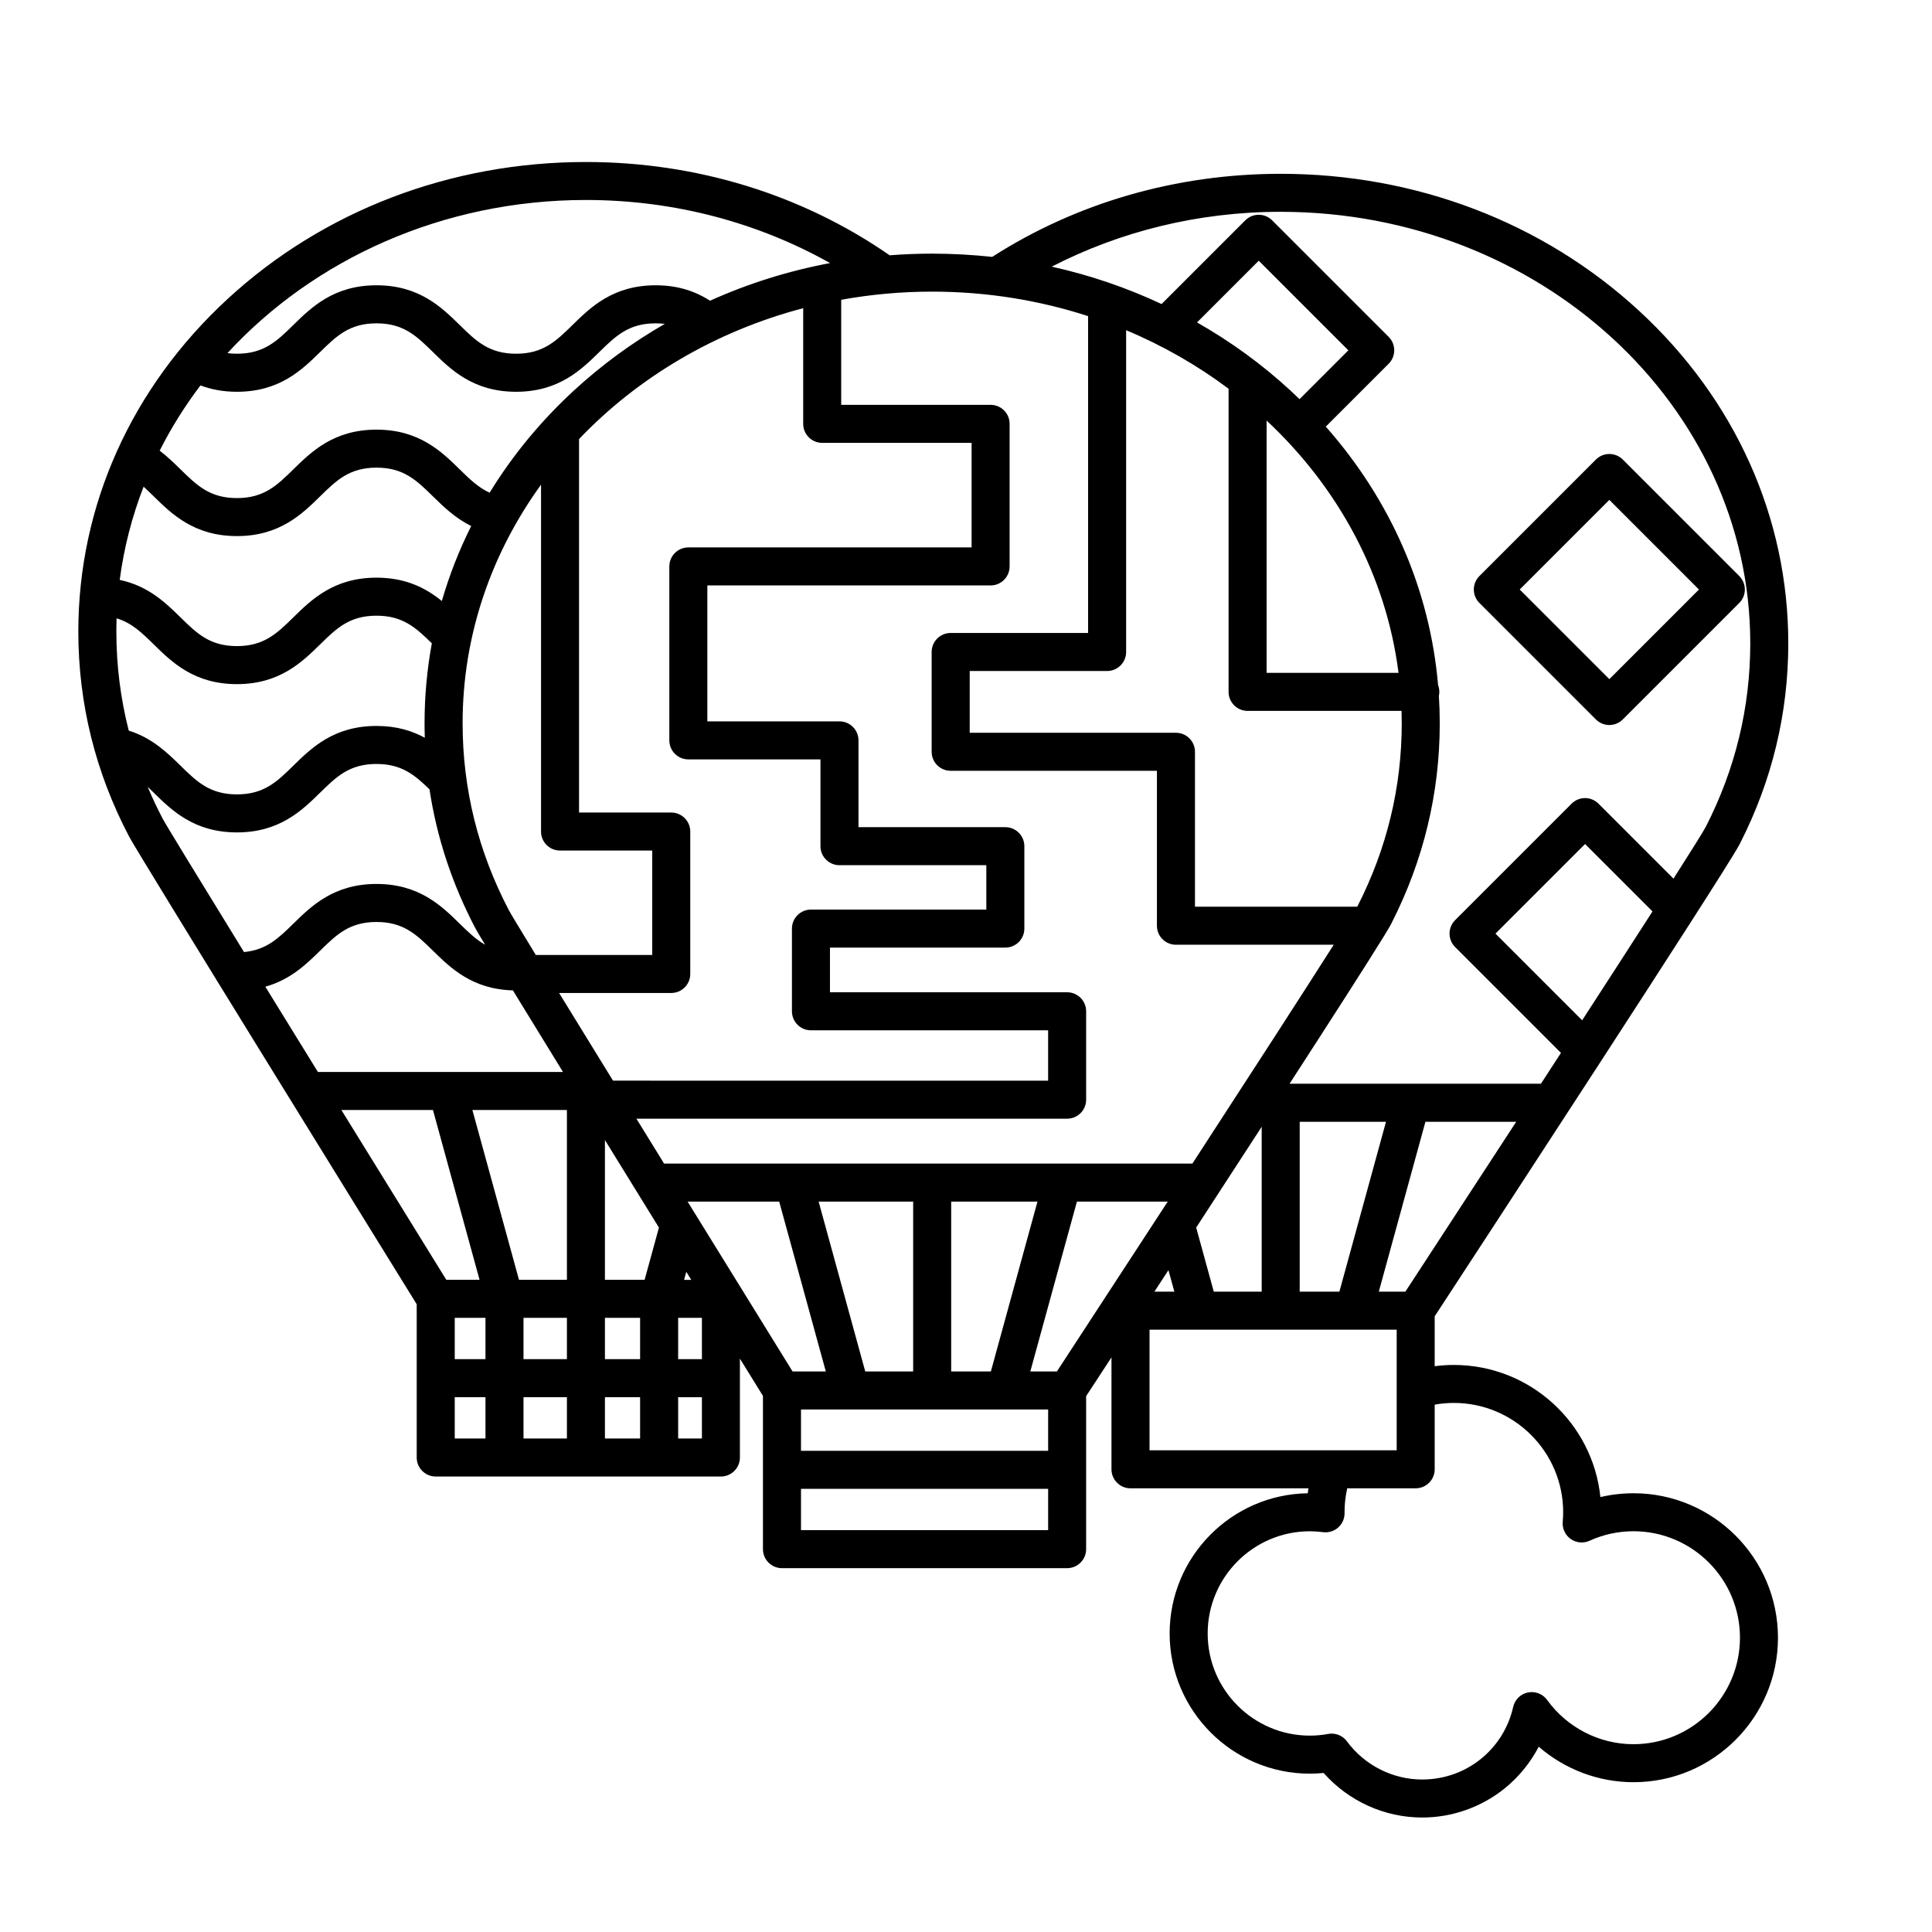
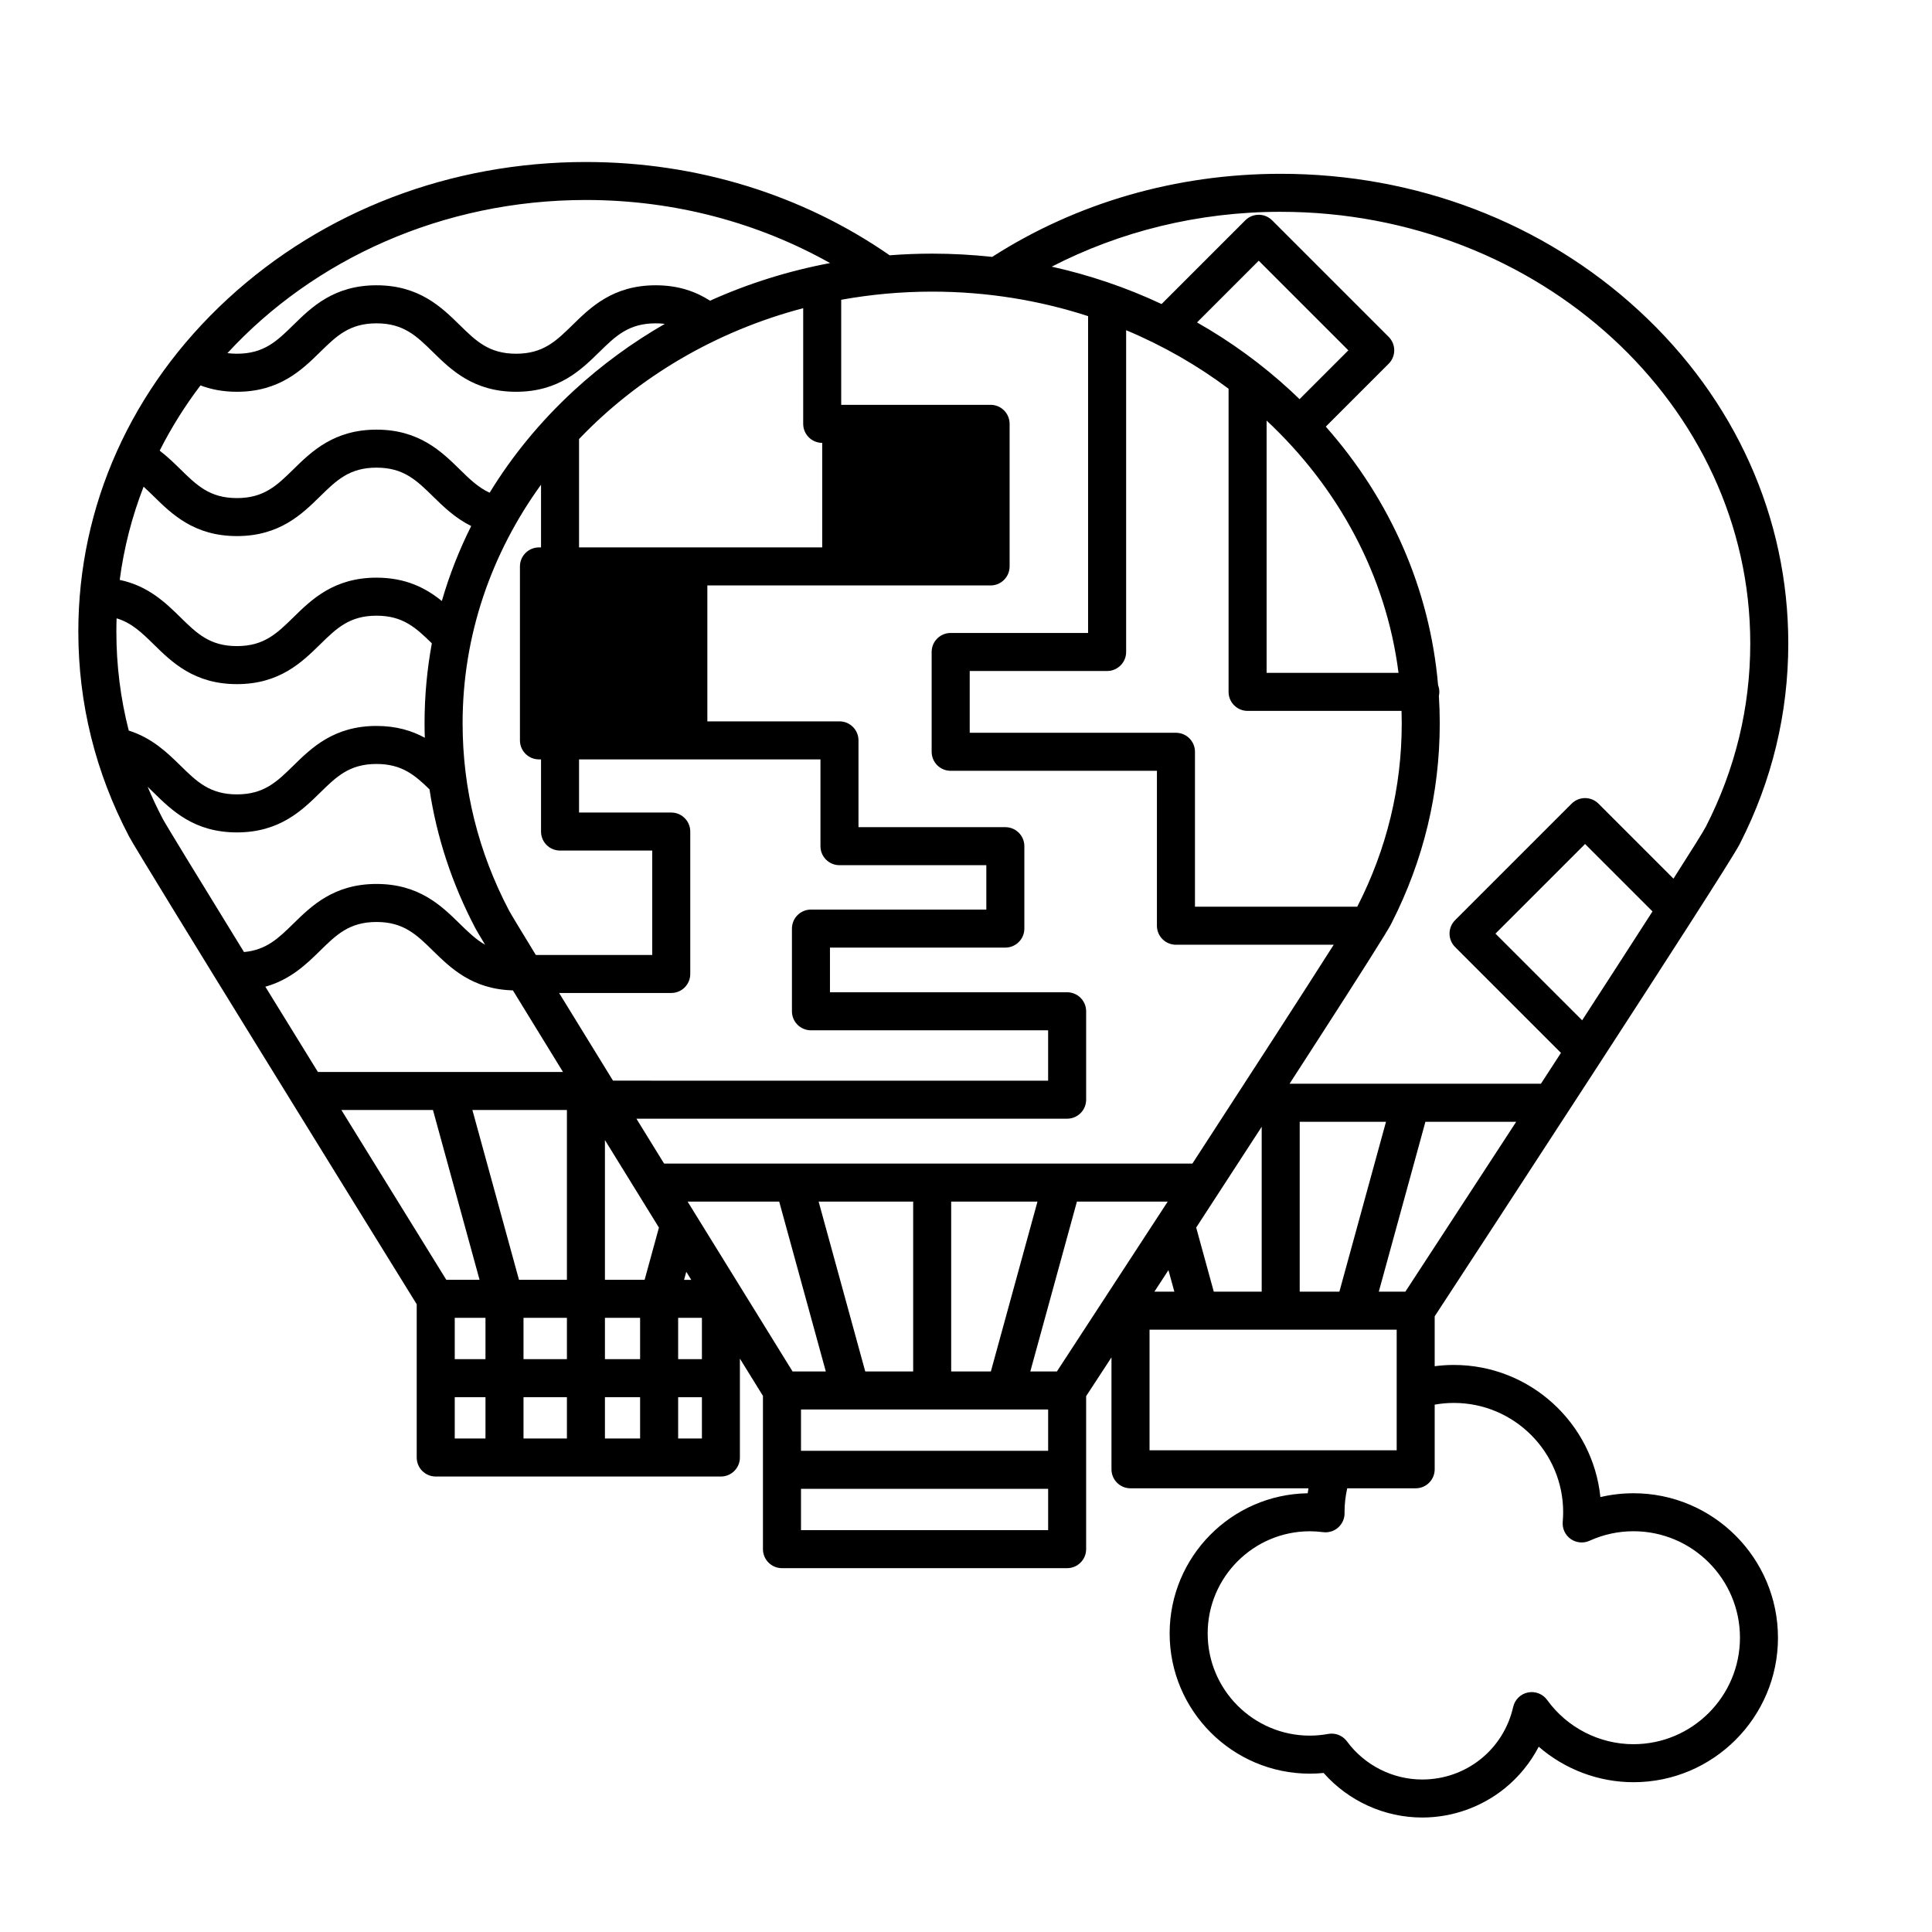
<svg xmlns="http://www.w3.org/2000/svg" fill="#000000" width="800px" height="800px" version="1.1" viewBox="144 144 512 512">
  <g>
-     <path d="m576.89 539.73c-2.984 0-5.914 0.34-8.77 1.012-2.019-19.645-18.668-35.016-38.836-35.016-1.723 0-3.414 0.117-5.078 0.336v-13.223c10.945-16.738 76.039-116.34 80.688-124.88 0.098-0.164 0.188-0.336 0.262-0.508 8.469-16.633 12.758-34.445 12.758-52.953 0-33.316-14.043-64.617-39.547-88.133-25.387-23.414-59.117-36.305-94.973-36.305-27.715 0-54.152 7.711-76.457 22.02-5.242-0.566-10.551-0.863-15.906-0.863-3.781 0-7.535 0.152-11.262 0.438-23.117-16.039-51.086-24.723-80.496-24.723-35.855 0-69.582 12.895-94.969 36.305-25.5 23.516-39.547 54.816-39.547 88.133 0 19.051 4.531 37.336 13.469 54.348 2.504 4.762 65.762 107.04 76.207 123.92v40.617c0 2.781 2.254 5.039 5.039 5.039h75.57c2.781 0 5.039-2.258 5.039-5.039v-26.207c2.703 4.371 4.812 7.781 6.109 9.875v40.617c0 2.781 2.254 5.039 5.039 5.039h75.57c2.781 0 5.039-2.258 5.039-5.039v-40.547c1.414-2.164 3.738-5.719 6.715-10.277v29.664c0 2.781 2.258 5.039 5.039 5.039h47.16c-0.07 0.434-0.137 0.871-0.191 1.312-20.23 0.301-36.594 16.848-36.594 37.152 0 20.488 16.668 37.156 37.156 37.156 1.207 0 2.43-0.062 3.652-0.184 6.574 7.445 16.125 11.809 26.121 11.809 7.941 0 15.707-2.746 21.871-7.731 3.742-3.027 6.809-6.805 9.012-11.035 6.902 5.992 15.824 9.406 25.113 9.406 21.113 0 38.289-17.176 38.289-38.289-0.004-21.113-17.18-38.289-38.293-38.289zm-60.449-53.43h-7.043l12.352-45.012h24.059c-10.082 15.484-20.336 31.203-29.367 45.012zm-17.488 0h-10.516v-45.016h22.867zm64.332-71.906-22.973-22.973 23.75-23.75 17.867 17.867c-5.269 8.203-11.68 18.113-18.645 28.855zm-79.887-214.26c68.617 0 124.44 51.305 124.44 114.36 0 16.977-3.961 33.328-11.77 48.59-0.004 0.004-0.004 0.008-0.008 0.012-0.008 0.012-0.012 0.023-0.02 0.035-0.598 1.168-3.723 6.156-8.551 13.719l-19.871-19.871c-0.945-0.945-2.227-1.477-3.562-1.477s-2.617 0.531-3.562 1.477l-30.875 30.875c-0.945 0.945-1.477 2.227-1.477 3.562 0 1.336 0.531 2.617 1.477 3.562l28.051 28.051c-1.75 2.695-3.523 5.422-5.312 8.176h-66.613c11.242-17.371 20.883-32.387 24.965-39.031 0.102-0.148 0.199-0.305 0.285-0.465 0.727-1.191 1.254-2.078 1.539-2.606 0.098-0.164 0.184-0.328 0.258-0.5 8.469-16.633 12.758-34.445 12.758-52.953 0-2.418-0.082-4.824-0.23-7.219 0.074-0.348 0.117-0.711 0.117-1.082 0-0.625-0.117-1.223-0.328-1.777-2.172-25.246-12.484-48.953-29.762-68.512l16.664-16.664c1.969-1.969 1.969-5.156 0-7.125l-30.875-30.875c-1.969-1.969-5.156-1.969-7.125 0l-22.18 22.18c-9.242-4.34-18.996-7.66-29.109-9.91 17.965-9.25 38.66-14.535 60.676-14.535zm-27.754 138.06h-54.66v-16.371h36.414c2.781 0 5.039-2.258 5.039-5.039v-85.273c9.793 4.098 18.906 9.332 27.148 15.512v80.332c0 2.781 2.258 5.039 5.039 5.039h40.797c0.035 1.082 0.055 2.168 0.055 3.262 0 16.98-3.961 33.328-11.77 48.59-0.004 0.012-0.012 0.023-0.016 0.031-0.004 0.004-0.004 0.008-0.008 0.012h-43.004v-41.059c0-2.781-2.254-5.035-5.035-5.035zm30.363-90.676c-7.574-6.984-15.891-13.023-24.785-18.07l16.355-16.355 23.75 23.75-12.938 12.938c-0.785-0.762-1.578-1.516-2.383-2.262zm28.617 74.801h-34.961v-66.859c18.934 17.672 31.672 40.957 34.961 66.859zm-215.35-125.32c23.684 0 45.836 6.121 64.699 16.719-11.055 2.078-21.723 5.43-31.801 9.973-3.66-2.344-8.23-4.086-14.41-4.086-11.305 0-17.25 5.828-22.023 10.508-4.348 4.262-7.777 7.629-14.969 7.629s-10.621-3.367-14.969-7.629c-4.773-4.684-10.719-10.508-22.023-10.508-11.305 0-17.25 5.828-22.023 10.508-4.348 4.262-7.777 7.629-14.969 7.629-0.895 0-1.727-0.059-2.512-0.16 22.848-24.805 56.953-40.582 95-40.582zm27.145 148.25h35.012v23c0 2.781 2.254 5.039 5.039 5.039h38.918v11.762h-46.477c-2.781 0-5.039 2.258-5.039 5.039v21.914c0 2.781 2.254 5.039 5.039 5.039h62.852v13.352l-115.31-0.008c-5.297-8.602-10.164-16.516-14.285-23.234h29.719c2.781 0 5.039-2.258 5.039-5.039v-37.742c0-2.781-2.254-5.039-5.039-5.039h-24.434v-98.977c15.57-16.32 36.098-28.555 59.402-34.68v30.652c0 2.781 2.254 5.039 5.039 5.039h39.59v27.707h-75.066c-2.781 0-5.039 2.258-5.039 5.039v46.098c0 2.781 2.258 5.039 5.039 5.039zm-34.004 24.16h24.434v27.668h-30.852c-4.082-6.684-6.668-10.961-7.09-11.762-8.172-15.551-12.312-32.258-12.312-49.66 0-23.352 7.66-45.086 20.785-63.207v91.922c-0.004 2.785 2.254 5.039 5.035 5.039zm-95.289-123.27c2.731 1.035 5.898 1.688 9.664 1.688 11.305 0 17.25-5.828 22.023-10.508 4.348-4.262 7.777-7.629 14.969-7.629 7.191 0 10.621 3.367 14.969 7.629 4.773 4.684 10.719 10.508 22.023 10.508s17.25-5.828 22.023-10.508c4.348-4.262 7.777-7.629 14.969-7.629 0.855 0 1.66 0.047 2.418 0.141-8.645 4.973-16.738 10.887-24.125 17.695-8.848 8.16-16.312 17.258-22.297 27.051-3.012-1.371-5.32-3.621-7.957-6.207-4.773-4.684-10.719-10.508-22.023-10.508-11.305 0-17.25 5.828-22.023 10.508-4.348 4.262-7.777 7.629-14.969 7.629s-10.625-3.367-14.969-7.629c-1.641-1.609-3.422-3.348-5.504-4.945 3.059-6.066 6.684-11.848 10.809-17.285zm-15.07 26.84c0.891 0.805 1.781 1.672 2.711 2.582 4.773 4.684 10.719 10.508 22.023 10.508s17.25-5.828 22.023-10.508c4.348-4.262 7.777-7.629 14.969-7.629 7.191 0 10.621 3.367 14.969 7.629 2.731 2.676 5.844 5.723 10.121 7.844-3.203 6.398-5.805 13.043-7.781 19.871-4.098-3.324-9.387-6.188-17.312-6.188-11.305 0-17.25 5.828-22.023 10.508-4.348 4.262-7.777 7.629-14.969 7.629-7.191 0-10.625-3.367-14.969-7.629-3.859-3.785-8.488-8.32-16.09-9.914 1.117-8.555 3.266-16.828 6.328-24.703zm-3.938 64.633c-2.176-8.523-3.281-17.289-3.281-26.242 0-1.172 0.027-2.34 0.062-3.504 4.008 1.195 6.699 3.82 9.867 6.93 4.773 4.684 10.719 10.508 22.023 10.508s17.25-5.828 22.023-10.508c4.348-4.262 7.777-7.629 14.969-7.629 7.016 0 10.457 3.211 14.66 7.324-1.273 6.922-1.93 13.996-1.93 21.164 0 1.289 0.023 2.574 0.066 3.859-3.375-1.844-7.496-3.129-12.797-3.129-11.305 0-17.25 5.828-22.023 10.508-4.348 4.262-7.777 7.629-14.969 7.629s-10.625-3.367-14.969-7.629c-3.438-3.367-7.488-7.324-13.703-9.281zm9.031 23.418c-1.477-2.809-2.812-5.652-4.027-8.531 0.539 0.512 1.082 1.043 1.641 1.594 4.773 4.684 10.719 10.508 22.023 10.508 11.305 0 17.25-5.828 22.023-10.508 4.348-4.262 7.777-7.629 14.969-7.629 6.672 0 10.109 2.902 14.043 6.723 1.934 12.766 6 25.094 12.16 36.816 0.258 0.488 1.16 2.016 2.574 4.359-2.445-1.383-4.477-3.363-6.754-5.594-4.773-4.684-10.719-10.508-22.023-10.508-11.305 0-17.25 5.828-22.023 10.508-3.949 3.871-7.152 6.992-13.094 7.535-12.008-19.527-20.707-33.746-21.512-35.273zm27.168 44.457c6.668-1.855 10.914-6.008 14.496-9.52 4.348-4.262 7.777-7.629 14.969-7.629 7.191 0 10.621 3.367 14.969 7.629 4.652 4.562 10.418 10.211 21.172 10.496 3.746 6.121 8.305 13.543 13.273 21.621h-64.949c-4.828-7.828-9.531-15.457-13.93-22.598zm20.148 32.672h24.273l12.352 45.012h-8.809c-8.57-13.852-18.285-29.57-27.816-45.012zm38.191 87.062h-8.145v-10.949h8.145zm0-21.027h-8.145v-10.949h8.145zm21.582 21.027h-11.504v-10.949h11.504zm0-21.027h-11.504v-10.949h11.504zm0-21.023h-12.699l-12.352-45.012h25.051zm19.395 42.051h-9.32v-10.949h9.32zm0-21.027h-9.32v-10.949h9.32zm1.195-21.023h-10.516v-37.043c4.777 7.75 9.648 15.641 14.312 23.199zm-2.168-42.703h114.14c2.781 0 5.039-2.258 5.039-5.039v-23.426c0-2.781-2.258-5.039-5.039-5.039h-62.852v-11.84h46.477c2.781 0 5.039-2.258 5.039-5.039v-21.836c0-2.781-2.258-5.039-5.039-5.039h-38.918v-23c0-2.781-2.254-5.039-5.039-5.039h-35.012v-36.02h75.062c2.781 0 5.039-2.258 5.039-5.039v-37.785c0-2.781-2.254-5.039-5.039-5.039h-39.59v-27.84c7.801-1.414 15.855-2.16 24.098-2.16 14.48 0 28.391 2.293 41.328 6.492v83.965h-36.418c-2.781 0-5.039 2.258-5.039 5.039v26.449c0 2.781 2.254 5.039 5.039 5.039h54.66v41.059c0 2.781 2.258 5.039 5.039 5.039h41.812c-7.844 12.352-22.066 34.332-37.453 58h-140c-2.488-4.035-4.941-8.016-7.34-11.902zm165.7 2.141v43.691h-12.699l-4.66-16.984c5.66-8.691 11.598-17.828 17.359-26.707zm-23.148 43.691h-5.281c1.207-1.852 2.445-3.75 3.715-5.699zm-36.273-23.855-12.352 45.012h-10.516v-45.012zm-32.941 0v45.012h-12.699l-12.352-45.012zm-60.129 18.598c0.441 0.715 0.879 1.426 1.316 2.129h-1.898zm4.144 44.18h-6.297v-10.949h6.297zm0-21.027h-6.297v-10.949h6.297zm-3.789-41.75h24.273l12.352 45.012h-8.809c-8.57-13.852-18.281-29.57-27.816-45.012zm95.543 87.062h-65.496v-10.949h65.496zm0-21.027h-65.496v-10.949h65.496zm2.316-21.023h-7.043l12.352-45.012h24.059c-10.082 15.488-20.34 31.207-29.367 45.012zm24.555-11.082h65.496v31.973h-65.496zm128.25 109.86c-9.027 0-17.582-4.383-22.883-11.723-1.16-1.605-3.152-2.383-5.09-1.988-1.941 0.395-3.469 1.891-3.906 3.824-2.566 11.332-12.484 19.242-24.113 19.242-7.832 0-15.285-3.777-19.938-10.102-0.961-1.305-2.473-2.055-4.059-2.055-0.301 0-0.602 0.027-0.902 0.082-1.633 0.297-3.273 0.449-4.875 0.449-14.93 0-27.078-12.148-27.078-27.078 0-14.93 12.148-27.078 27.078-27.078 1.137 0 2.289 0.078 3.516 0.234 1.441 0.184 2.894-0.258 3.981-1.223 1.09-0.961 1.711-2.348 1.703-3.801 0-0.09-0.004-0.18-0.008-0.293 0.004-2.164 0.254-4.273 0.711-6.305h18.141c2.781 0 5.039-2.254 5.039-5.039v-17.133c1.648-0.293 3.344-0.453 5.078-0.453 15.973 0 28.969 12.996 28.969 28.969 0 0.789-0.039 1.621-0.117 2.539-0.152 1.785 0.648 3.516 2.113 4.547 1.461 1.031 3.363 1.211 4.992 0.473 3.684-1.672 7.602-2.523 11.656-2.523 15.555 0 28.211 12.656 28.211 28.211-0.008 15.566-12.664 28.223-28.219 28.223z" />
-     <path d="m566.93 334.66c0.984 0.984 2.273 1.477 3.562 1.477 1.289 0 2.578-0.492 3.562-1.477l30.875-30.875c0.945-0.945 1.477-2.227 1.477-3.562 0-1.336-0.531-2.617-1.477-3.562l-30.875-30.875c-0.945-0.945-2.227-1.477-3.562-1.477-1.336 0-2.617 0.531-3.562 1.477l-30.875 30.875c-0.945 0.945-1.477 2.227-1.477 3.562 0 1.336 0.531 2.617 1.477 3.562zm3.562-58.184 23.75 23.75-23.75 23.75-23.75-23.75z" />
+     <path d="m576.89 539.73c-2.984 0-5.914 0.34-8.77 1.012-2.019-19.645-18.668-35.016-38.836-35.016-1.723 0-3.414 0.117-5.078 0.336v-13.223c10.945-16.738 76.039-116.34 80.688-124.88 0.098-0.164 0.188-0.336 0.262-0.508 8.469-16.633 12.758-34.445 12.758-52.953 0-33.316-14.043-64.617-39.547-88.133-25.387-23.414-59.117-36.305-94.973-36.305-27.715 0-54.152 7.711-76.457 22.02-5.242-0.566-10.551-0.863-15.906-0.863-3.781 0-7.535 0.152-11.262 0.438-23.117-16.039-51.086-24.723-80.496-24.723-35.855 0-69.582 12.895-94.969 36.305-25.5 23.516-39.547 54.816-39.547 88.133 0 19.051 4.531 37.336 13.469 54.348 2.504 4.762 65.762 107.04 76.207 123.92v40.617c0 2.781 2.254 5.039 5.039 5.039h75.57c2.781 0 5.039-2.258 5.039-5.039v-26.207c2.703 4.371 4.812 7.781 6.109 9.875v40.617c0 2.781 2.254 5.039 5.039 5.039h75.57c2.781 0 5.039-2.258 5.039-5.039v-40.547c1.414-2.164 3.738-5.719 6.715-10.277v29.664c0 2.781 2.258 5.039 5.039 5.039h47.16c-0.07 0.434-0.137 0.871-0.191 1.312-20.23 0.301-36.594 16.848-36.594 37.152 0 20.488 16.668 37.156 37.156 37.156 1.207 0 2.43-0.062 3.652-0.184 6.574 7.445 16.125 11.809 26.121 11.809 7.941 0 15.707-2.746 21.871-7.731 3.742-3.027 6.809-6.805 9.012-11.035 6.902 5.992 15.824 9.406 25.113 9.406 21.113 0 38.289-17.176 38.289-38.289-0.004-21.113-17.18-38.289-38.293-38.289zm-60.449-53.43h-7.043l12.352-45.012h24.059c-10.082 15.484-20.336 31.203-29.367 45.012zm-17.488 0h-10.516v-45.016h22.867zm64.332-71.906-22.973-22.973 23.75-23.75 17.867 17.867c-5.269 8.203-11.68 18.113-18.645 28.855zm-79.887-214.26c68.617 0 124.44 51.305 124.44 114.36 0 16.977-3.961 33.328-11.77 48.59-0.004 0.004-0.004 0.008-0.008 0.012-0.008 0.012-0.012 0.023-0.02 0.035-0.598 1.168-3.723 6.156-8.551 13.719l-19.871-19.871c-0.945-0.945-2.227-1.477-3.562-1.477s-2.617 0.531-3.562 1.477l-30.875 30.875c-0.945 0.945-1.477 2.227-1.477 3.562 0 1.336 0.531 2.617 1.477 3.562l28.051 28.051c-1.75 2.695-3.523 5.422-5.312 8.176h-66.613c11.242-17.371 20.883-32.387 24.965-39.031 0.102-0.148 0.199-0.305 0.285-0.465 0.727-1.191 1.254-2.078 1.539-2.606 0.098-0.164 0.184-0.328 0.258-0.5 8.469-16.633 12.758-34.445 12.758-52.953 0-2.418-0.082-4.824-0.23-7.219 0.074-0.348 0.117-0.711 0.117-1.082 0-0.625-0.117-1.223-0.328-1.777-2.172-25.246-12.484-48.953-29.762-68.512l16.664-16.664c1.969-1.969 1.969-5.156 0-7.125l-30.875-30.875c-1.969-1.969-5.156-1.969-7.125 0l-22.18 22.18c-9.242-4.34-18.996-7.66-29.109-9.91 17.965-9.25 38.66-14.535 60.676-14.535zm-27.754 138.06h-54.66v-16.371h36.414c2.781 0 5.039-2.258 5.039-5.039v-85.273c9.793 4.098 18.906 9.332 27.148 15.512v80.332c0 2.781 2.258 5.039 5.039 5.039h40.797c0.035 1.082 0.055 2.168 0.055 3.262 0 16.98-3.961 33.328-11.77 48.59-0.004 0.012-0.012 0.023-0.016 0.031-0.004 0.004-0.004 0.008-0.008 0.012h-43.004v-41.059c0-2.781-2.254-5.035-5.035-5.035zm30.363-90.676c-7.574-6.984-15.891-13.023-24.785-18.07l16.355-16.355 23.75 23.75-12.938 12.938c-0.785-0.762-1.578-1.516-2.383-2.262zm28.617 74.801h-34.961v-66.859c18.934 17.672 31.672 40.957 34.961 66.859zm-215.35-125.32c23.684 0 45.836 6.121 64.699 16.719-11.055 2.078-21.723 5.43-31.801 9.973-3.66-2.344-8.23-4.086-14.41-4.086-11.305 0-17.25 5.828-22.023 10.508-4.348 4.262-7.777 7.629-14.969 7.629s-10.621-3.367-14.969-7.629c-4.773-4.684-10.719-10.508-22.023-10.508-11.305 0-17.25 5.828-22.023 10.508-4.348 4.262-7.777 7.629-14.969 7.629-0.895 0-1.727-0.059-2.512-0.16 22.848-24.805 56.953-40.582 95-40.582zm27.145 148.25h35.012v23c0 2.781 2.254 5.039 5.039 5.039h38.918v11.762h-46.477c-2.781 0-5.039 2.258-5.039 5.039v21.914c0 2.781 2.254 5.039 5.039 5.039h62.852v13.352l-115.31-0.008c-5.297-8.602-10.164-16.516-14.285-23.234h29.719c2.781 0 5.039-2.258 5.039-5.039v-37.742c0-2.781-2.254-5.039-5.039-5.039h-24.434v-98.977c15.57-16.32 36.098-28.555 59.402-34.68v30.652c0 2.781 2.254 5.039 5.039 5.039v27.707h-75.066c-2.781 0-5.039 2.258-5.039 5.039v46.098c0 2.781 2.258 5.039 5.039 5.039zm-34.004 24.16h24.434v27.668h-30.852c-4.082-6.684-6.668-10.961-7.09-11.762-8.172-15.551-12.312-32.258-12.312-49.66 0-23.352 7.66-45.086 20.785-63.207v91.922c-0.004 2.785 2.254 5.039 5.035 5.039zm-95.289-123.27c2.731 1.035 5.898 1.688 9.664 1.688 11.305 0 17.25-5.828 22.023-10.508 4.348-4.262 7.777-7.629 14.969-7.629 7.191 0 10.621 3.367 14.969 7.629 4.773 4.684 10.719 10.508 22.023 10.508s17.25-5.828 22.023-10.508c4.348-4.262 7.777-7.629 14.969-7.629 0.855 0 1.66 0.047 2.418 0.141-8.645 4.973-16.738 10.887-24.125 17.695-8.848 8.16-16.312 17.258-22.297 27.051-3.012-1.371-5.32-3.621-7.957-6.207-4.773-4.684-10.719-10.508-22.023-10.508-11.305 0-17.25 5.828-22.023 10.508-4.348 4.262-7.777 7.629-14.969 7.629s-10.625-3.367-14.969-7.629c-1.641-1.609-3.422-3.348-5.504-4.945 3.059-6.066 6.684-11.848 10.809-17.285zm-15.07 26.84c0.891 0.805 1.781 1.672 2.711 2.582 4.773 4.684 10.719 10.508 22.023 10.508s17.25-5.828 22.023-10.508c4.348-4.262 7.777-7.629 14.969-7.629 7.191 0 10.621 3.367 14.969 7.629 2.731 2.676 5.844 5.723 10.121 7.844-3.203 6.398-5.805 13.043-7.781 19.871-4.098-3.324-9.387-6.188-17.312-6.188-11.305 0-17.25 5.828-22.023 10.508-4.348 4.262-7.777 7.629-14.969 7.629-7.191 0-10.625-3.367-14.969-7.629-3.859-3.785-8.488-8.32-16.09-9.914 1.117-8.555 3.266-16.828 6.328-24.703zm-3.938 64.633c-2.176-8.523-3.281-17.289-3.281-26.242 0-1.172 0.027-2.34 0.062-3.504 4.008 1.195 6.699 3.82 9.867 6.93 4.773 4.684 10.719 10.508 22.023 10.508s17.25-5.828 22.023-10.508c4.348-4.262 7.777-7.629 14.969-7.629 7.016 0 10.457 3.211 14.66 7.324-1.273 6.922-1.93 13.996-1.93 21.164 0 1.289 0.023 2.574 0.066 3.859-3.375-1.844-7.496-3.129-12.797-3.129-11.305 0-17.25 5.828-22.023 10.508-4.348 4.262-7.777 7.629-14.969 7.629s-10.625-3.367-14.969-7.629c-3.438-3.367-7.488-7.324-13.703-9.281zm9.031 23.418c-1.477-2.809-2.812-5.652-4.027-8.531 0.539 0.512 1.082 1.043 1.641 1.594 4.773 4.684 10.719 10.508 22.023 10.508 11.305 0 17.25-5.828 22.023-10.508 4.348-4.262 7.777-7.629 14.969-7.629 6.672 0 10.109 2.902 14.043 6.723 1.934 12.766 6 25.094 12.16 36.816 0.258 0.488 1.16 2.016 2.574 4.359-2.445-1.383-4.477-3.363-6.754-5.594-4.773-4.684-10.719-10.508-22.023-10.508-11.305 0-17.25 5.828-22.023 10.508-3.949 3.871-7.152 6.992-13.094 7.535-12.008-19.527-20.707-33.746-21.512-35.273zm27.168 44.457c6.668-1.855 10.914-6.008 14.496-9.52 4.348-4.262 7.777-7.629 14.969-7.629 7.191 0 10.621 3.367 14.969 7.629 4.652 4.562 10.418 10.211 21.172 10.496 3.746 6.121 8.305 13.543 13.273 21.621h-64.949c-4.828-7.828-9.531-15.457-13.93-22.598zm20.148 32.672h24.273l12.352 45.012h-8.809c-8.57-13.852-18.285-29.57-27.816-45.012zm38.191 87.062h-8.145v-10.949h8.145zm0-21.027h-8.145v-10.949h8.145zm21.582 21.027h-11.504v-10.949h11.504zm0-21.027h-11.504v-10.949h11.504zm0-21.023h-12.699l-12.352-45.012h25.051zm19.395 42.051h-9.32v-10.949h9.32zm0-21.027h-9.32v-10.949h9.32zm1.195-21.023h-10.516v-37.043c4.777 7.75 9.648 15.641 14.312 23.199zm-2.168-42.703h114.14c2.781 0 5.039-2.258 5.039-5.039v-23.426c0-2.781-2.258-5.039-5.039-5.039h-62.852v-11.84h46.477c2.781 0 5.039-2.258 5.039-5.039v-21.836c0-2.781-2.258-5.039-5.039-5.039h-38.918v-23c0-2.781-2.254-5.039-5.039-5.039h-35.012v-36.02h75.062c2.781 0 5.039-2.258 5.039-5.039v-37.785c0-2.781-2.254-5.039-5.039-5.039h-39.59v-27.84c7.801-1.414 15.855-2.16 24.098-2.16 14.48 0 28.391 2.293 41.328 6.492v83.965h-36.418c-2.781 0-5.039 2.258-5.039 5.039v26.449c0 2.781 2.254 5.039 5.039 5.039h54.66v41.059c0 2.781 2.258 5.039 5.039 5.039h41.812c-7.844 12.352-22.066 34.332-37.453 58h-140c-2.488-4.035-4.941-8.016-7.34-11.902zm165.7 2.141v43.691h-12.699l-4.66-16.984c5.66-8.691 11.598-17.828 17.359-26.707zm-23.148 43.691h-5.281c1.207-1.852 2.445-3.75 3.715-5.699zm-36.273-23.855-12.352 45.012h-10.516v-45.012zm-32.941 0v45.012h-12.699l-12.352-45.012zm-60.129 18.598c0.441 0.715 0.879 1.426 1.316 2.129h-1.898zm4.144 44.18h-6.297v-10.949h6.297zm0-21.027h-6.297v-10.949h6.297zm-3.789-41.75h24.273l12.352 45.012h-8.809c-8.57-13.852-18.281-29.57-27.816-45.012zm95.543 87.062h-65.496v-10.949h65.496zm0-21.027h-65.496v-10.949h65.496zm2.316-21.023h-7.043l12.352-45.012h24.059c-10.082 15.488-20.34 31.207-29.367 45.012zm24.555-11.082h65.496v31.973h-65.496zm128.25 109.86c-9.027 0-17.582-4.383-22.883-11.723-1.16-1.605-3.152-2.383-5.09-1.988-1.941 0.395-3.469 1.891-3.906 3.824-2.566 11.332-12.484 19.242-24.113 19.242-7.832 0-15.285-3.777-19.938-10.102-0.961-1.305-2.473-2.055-4.059-2.055-0.301 0-0.602 0.027-0.902 0.082-1.633 0.297-3.273 0.449-4.875 0.449-14.93 0-27.078-12.148-27.078-27.078 0-14.93 12.148-27.078 27.078-27.078 1.137 0 2.289 0.078 3.516 0.234 1.441 0.184 2.894-0.258 3.981-1.223 1.09-0.961 1.711-2.348 1.703-3.801 0-0.09-0.004-0.18-0.008-0.293 0.004-2.164 0.254-4.273 0.711-6.305h18.141c2.781 0 5.039-2.254 5.039-5.039v-17.133c1.648-0.293 3.344-0.453 5.078-0.453 15.973 0 28.969 12.996 28.969 28.969 0 0.789-0.039 1.621-0.117 2.539-0.152 1.785 0.648 3.516 2.113 4.547 1.461 1.031 3.363 1.211 4.992 0.473 3.684-1.672 7.602-2.523 11.656-2.523 15.555 0 28.211 12.656 28.211 28.211-0.008 15.566-12.664 28.223-28.219 28.223z" />
  </g>
</svg>